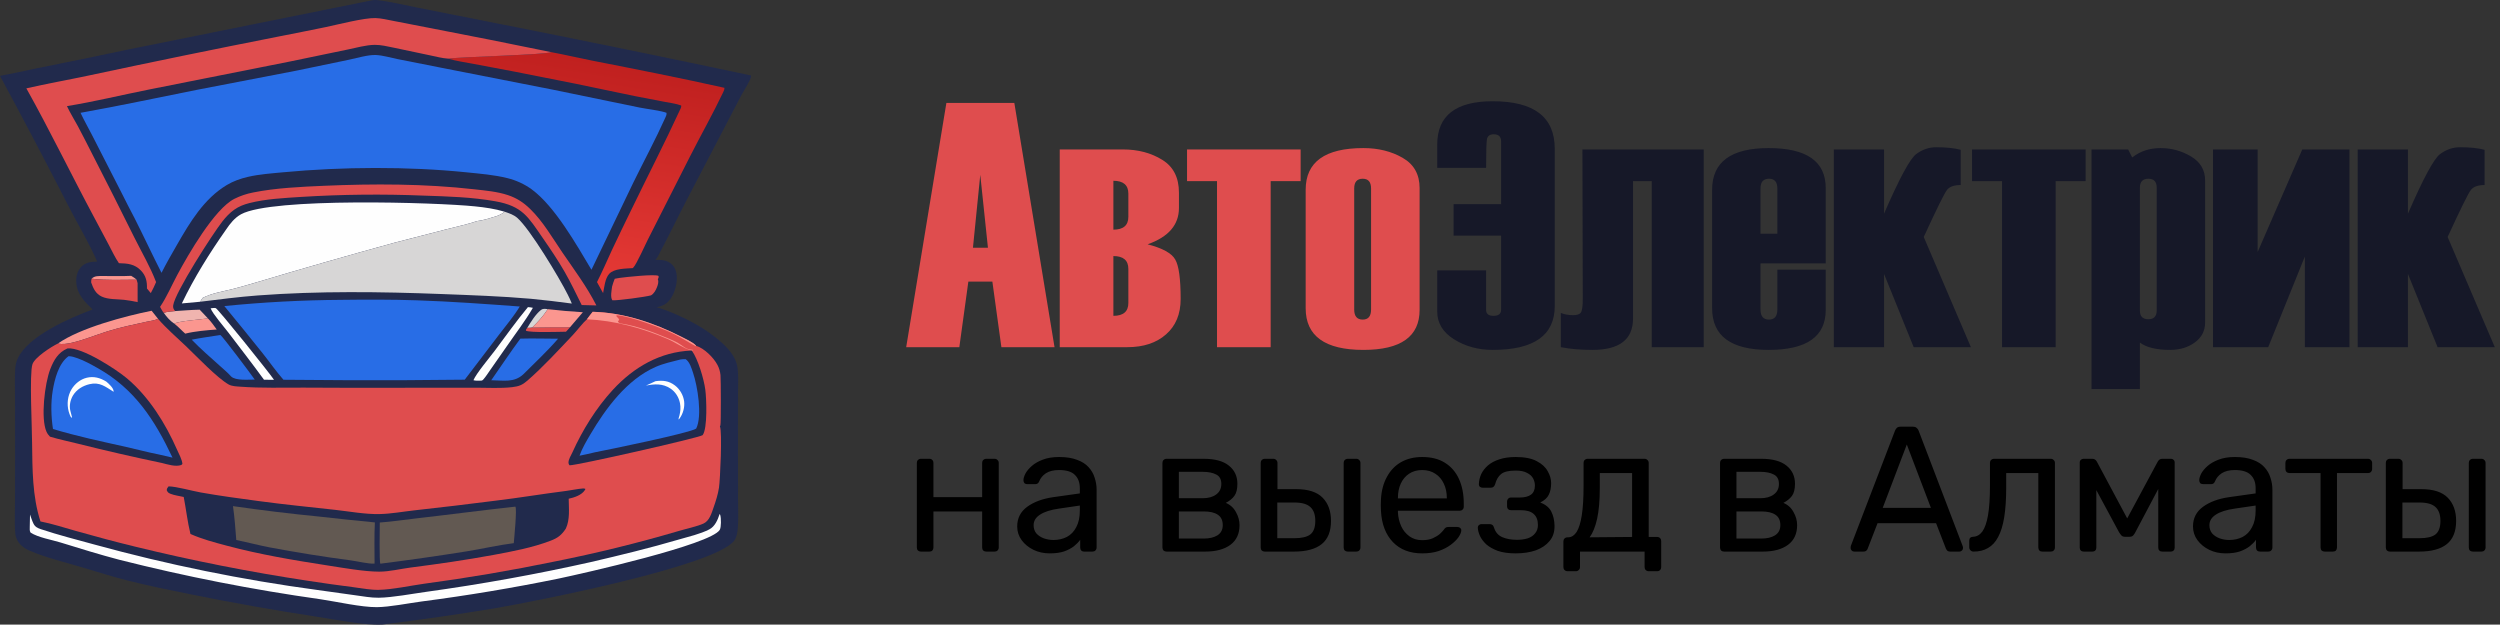
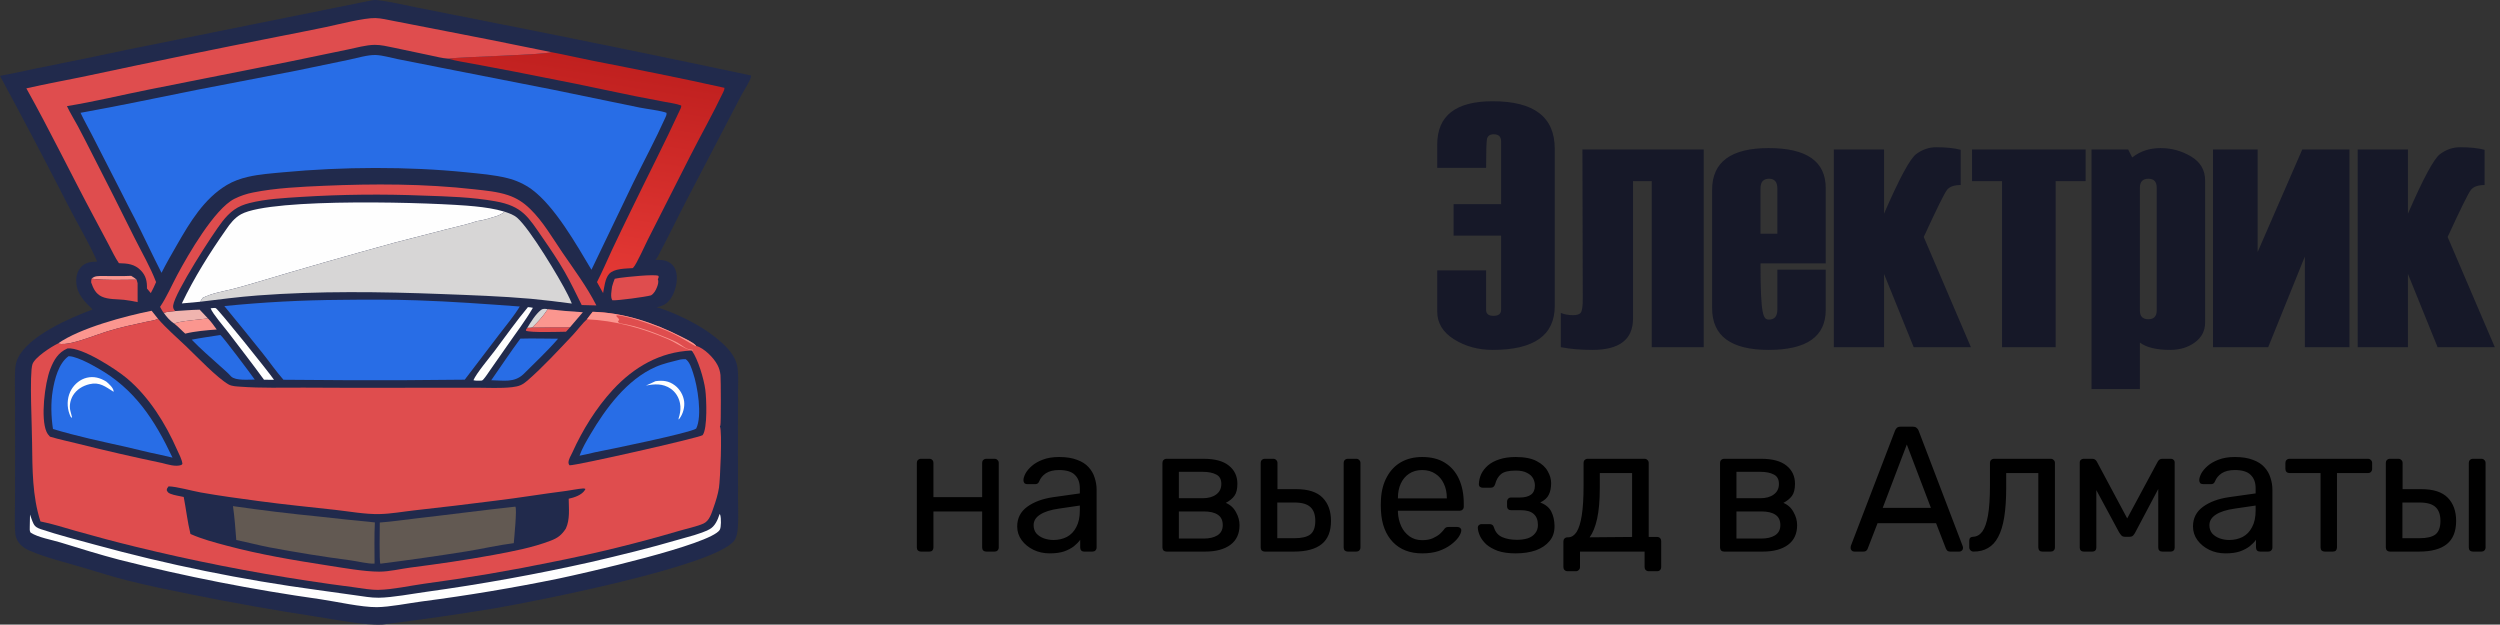
<svg xmlns="http://www.w3.org/2000/svg" width="1541" height="385" viewBox="0 0 1541 385" fill="none">
  <rect x="0" y="0" width="1541" height="385" fill="#333333" stroke="none" />
  <path d="M229.292 0.192C230.333 0.005 231.376 -0.059 232.428 0.061C240.822 1.017 249.426 3.158 257.732 4.783L305.485 14.254C358.039 24.643 410.518 35.398 462.921 46.519C462.931 46.691 462.966 46.974 462.936 47.16C462.561 49.857 458.386 55.955 456.916 58.799L423.426 122.988C417.401 134.588 411.751 146.387 405.591 157.919C405.111 158.817 404.696 159.467 403.931 160.153C407.196 160.153 410.181 160.139 412.981 162.035C415.126 163.485 416.426 165.681 416.916 168.2C417.891 173.199 416.321 179.742 413.486 183.93C411.211 187.292 408.651 188.604 404.731 189.374C414.416 192.059 429.041 199.158 437.221 205.111C444.171 210.169 453.226 217.353 454.551 226.331C455.316 231.504 454.916 237.096 454.916 242.336L454.891 270.275L454.916 306.876C454.921 313.081 455.286 319.564 454.771 325.744C454.561 328.231 454.046 331.431 452.436 333.431C439.621 349.325 328.763 370.854 304.79 374.987C281.841 378.777 258.824 382.095 235.738 384.942C224.551 385.54 206.505 381.891 194.778 380.073C169.239 376.16 143.806 371.647 118.479 366.532C104.858 363.783 91.138 361.017 77.67 357.586C68.744 355.312 59.881 352.444 51.042 349.843C41.235 346.957 27.672 343.515 18.453 339.534C14.775 337.945 11.595 335.602 10.098 331.748C9.463 330.113 9.325 328.443 9.251 326.704C8.998 320.69 9.24 314.569 9.261 308.546L9.298 275.438L9.259 244.58C9.255 238.964 9.017 233.226 9.361 227.625C9.498 225.376 9.928 223.203 10.855 221.139C17.198 207.012 43.367 195.859 57.097 190.742C52.039 185.837 47.371 181.362 47.009 173.838C46.85 170.535 47.665 167.017 49.996 164.564C52.719 161.697 56.139 161.328 59.886 161.215C55.185 150.238 47.888 138.128 42.361 127.342C28.547 100.319 14.426 73.457 0 46.756C7.644 45.4 15.196 43.616 22.8 42.065C41.279 38.406 59.73 34.614 78.154 30.69L229.292 0.192Z" fill="#212A4C" />
  <path d="M325.008 202.083C327.07 198.606 330.213 193.615 333.375 191.137C334.772 190.043 335.976 190.371 337.638 190.566C334.865 194.834 331.656 198.366 328.019 201.891C326.998 202.094 326.046 202.102 325.008 202.083Z" fill="#D7D6D6" />
  <path d="M56.445 171.801C58.321 169.91 60.906 170.145 63.41 170.132C69.215 170.101 75.059 170.342 80.855 170.023C82.022 170.749 83.229 171.433 84.21 172.406C75.624 172.435 64.752 172.889 56.445 171.801Z" fill="#FB968F" />
  <path d="M328.019 201.893C335.815 201.686 343.577 201.761 351.369 201.703C350.615 202.675 349.71 203.562 348.875 204.466C344.402 204.529 327.119 205.138 324.188 203.864C324.189 202.935 324.45 202.799 325.008 202.085C326.046 202.104 326.998 202.096 328.019 201.893Z" fill="#DF4D4E" />
  <path d="M107.936 191.747C112.972 191.437 118.041 190.985 123.084 190.879L128.162 196.251C123.684 196.974 110.565 197.821 107.372 199.467C104.735 197.679 102.765 195.411 100.93 192.835C103.166 192.054 105.597 192.034 107.936 191.747Z" fill="#F0B4AF" />
  <path d="M128.157 196.25C130.209 198.316 131.863 200.767 133.586 203.106C127.334 203.563 120.258 204.136 114.182 205.656C111.922 203.698 109.74 201.211 107.367 199.465C110.561 197.819 123.68 196.973 128.157 196.25Z" fill="#FB968F" />
  <path d="M129.836 190.057C130.659 189.975 132.27 189.65 133.02 189.947C134.497 190.531 166.172 229.939 168.905 234.113L162.73 234.07C155.537 224.189 148.024 214.518 140.619 204.792C138.073 201.448 131.125 193.479 129.836 190.057Z" fill="#FEFEFE" />
  <path d="M337.642 190.566C344.834 191.411 352.044 192.043 359.273 192.462C356.665 195.564 354.032 198.644 351.373 201.702C343.581 201.76 335.819 201.684 328.023 201.891C331.66 198.367 334.869 194.834 337.642 190.566Z" fill="#FB968F" />
  <path d="M325.414 189.32C326.472 189.388 327.444 189.475 328.473 189.736C323.738 197.917 317.904 205.407 312.56 213.193C309.238 218.036 305.875 222.85 302.47 227.635C300.986 229.713 299.524 232.142 297.811 234.023C297.136 234.765 296.652 234.593 295.705 234.646C294.436 234.633 293.041 234.754 291.828 234.351C293.522 230.266 301.91 220.223 304.958 216.186C311.719 207.233 318.232 197.935 325.414 189.32Z" fill="#FEFEFE" />
  <path d="M93.463 191.547L97.405 196.503C95.286 197.563 92.452 197.853 90.116 198.362C82.15 200.099 74.097 201.774 66.308 204.202C58.889 206.514 51.556 209.639 43.972 211.337C41.512 211.888 38.252 212.434 35.773 211.707C49.303 202.179 77.118 194.829 93.463 191.547Z" fill="#FB968F" />
  <path d="M56.197 174.124C56.154 173.283 56.258 172.619 56.449 171.801C64.755 172.888 75.627 172.434 84.214 172.405L84.82 174.538L84.832 186.223C82.075 185.653 79.279 185.117 76.478 184.81C72.145 184.336 66.704 184.678 62.73 182.822C58.962 181.062 57.538 177.834 56.197 174.124Z" fill="#DF4D4E" />
  <path d="M378.921 171.83C379.931 171.6 380.951 171.441 381.976 171.294C385.386 170.804 404.156 168.766 405.926 170.096C406.041 171.139 405.936 171.26 405.481 172.155C406.166 173.685 405.516 175.597 404.931 177.099C404.191 178.991 403.071 181.019 401.281 182.058C397.736 183.033 380.961 185.295 377.471 185.107C376.076 183.188 377.021 178.925 377.281 176.657C377.696 174.996 378.306 173.427 378.921 171.83Z" fill="#DF4D4E" />
  <path d="M135.722 206.512L135.91 206.522C137.578 207.8 154.99 230.98 157.025 233.976C153.078 233.943 145.289 234.757 142.446 232.046C140.325 229.615 137.702 227.5 135.313 225.326C129.577 220.105 123.51 214.986 118.172 209.366C123.985 208.242 129.873 207.429 135.722 206.512Z" fill="#286DE6" />
  <path d="M320.75 208.731C328.477 208.506 336.27 208.748 344.004 208.784C337.395 216.433 329.834 223.447 322.691 230.608C316.915 236.076 310.225 234.461 302.812 234.378C308.769 225.802 314.543 217.134 320.75 208.731Z" fill="#286DE6" />
  <path d="M98.664 189.155C102.763 183.096 105.842 175.846 109.308 169.384C115.924 157.051 132.147 128.812 144.456 122.563C145.367 122.107 146.292 121.683 147.232 121.291C148.172 120.899 149.124 120.54 150.089 120.213C151.054 119.886 152.028 119.592 153.013 119.331C153.998 119.071 154.99 118.844 155.99 118.652C169.686 115.873 185.543 115.133 199.553 114.528C230.32 113.199 261.75 113.213 292.38 116.688C299.28 117.471 306.441 118.061 313.06 120.263C318.549 122.088 322.63 124.77 326.753 128.761C334.683 136.434 340.386 146.451 346.572 155.513C353.866 166.199 361.755 176.689 367.607 188.262L358.564 188.03C355.194 181.209 351.882 174.262 348.099 167.659C343.985 160.48 339.229 153.443 334.516 146.637C325.491 133.604 322.079 127.07 305.319 124.064C290.877 121.474 275.723 121.064 261.085 120.574C248.504 120.058 235.917 119.867 223.326 120.001C210.735 120.135 198.155 120.595 185.588 121.38C175.175 122.054 163.753 122.594 153.627 125.203C150.256 126.072 147.234 127.24 144.383 129.261C141.628 131.214 139.306 133.664 137.221 136.307C131.043 144.137 107.845 180.29 106.747 188.218C106.532 189.764 106.983 190.571 107.933 191.748C105.593 192.034 103.162 192.054 100.926 192.835C100.04 191.816 99.353 190.333 98.664 189.155Z" fill="#DF4D4E" />
  <path d="M443.567 316.859C443.902 317.233 443.827 317.071 443.982 317.579C444.522 319.357 444.607 325.058 443.632 326.627C437.962 335.767 359.371 353.48 344.248 356.651C316.26 362.376 288.101 367.08 259.773 370.764C251.641 371.862 240.089 374.182 232.312 374.25C222.715 374.334 207.629 370.873 197.47 369.364C176.607 366.425 155.839 362.926 135.165 358.868C114.491 354.81 93.941 350.198 73.515 345.033C61.361 341.839 49.324 338.087 37.316 334.393C31.909 332.73 23.461 331.304 18.863 328.297C18.152 327.295 18.343 325.98 18.346 324.796L18.501 317.157C19.163 319.005 19.76 320.991 20.628 322.752C21.628 324.779 23.21 325.526 25.257 326.208C36.057 329.81 47.323 332.664 58.31 335.683C69.571 338.777 80.881 341.682 92.24 344.396C103.598 347.111 114.999 349.634 126.443 351.966C137.886 354.298 149.365 356.438 160.88 358.385C172.395 360.332 183.94 362.085 195.513 363.645L219.002 366.926C223.734 367.563 228.65 368.506 233.423 368.444C241.951 368.333 254.071 365.987 262.759 364.802C296.841 360.087 330.67 353.968 364.245 346.446C382.457 342.191 400.497 337.829 418.447 332.552C424.592 330.744 431.437 329.25 437.167 326.341C440.677 324.56 442.432 320.412 443.567 316.859Z" fill="#FEFEFE" />
  <path d="M339.755 32.141C348.233 33.712 356.617 35.725 365.077 37.384C392.242 42.71 419.522 48.086 446.537 54.128C446.552 55.22 446.212 55.915 445.762 56.869C439.362 70.312 432.012 83.245 425.287 96.509L399.287 147.779C397.737 150.831 392.362 162.866 390.407 164.885C390.162 165.137 390.222 165.082 389.997 165.264C385.707 165.603 378.547 165.41 375.457 168.859C372.934 171.674 372.497 177.03 371.745 180.66C370.491 178.401 369.215 176.15 367.986 173.878C371.296 167.398 374.162 160.659 377.232 154.06C381.082 145.783 385.137 137.59 389.112 129.374C399.212 108.528 409.852 87.91 419.537 66.866C419.822 66.245 419.977 65.712 419.872 65.026C416.712 63.845 412.987 63.4 409.662 62.768C403.546 61.639 397.439 60.462 391.342 59.238C366.78 53.993 342.169 48.988 317.51 44.222L291.255 39.256C286.291 38.317 281.008 37.594 276.18 36.141C285.32 34.984 336.057 33.806 339.755 32.141Z" fill="url(#paint0_linear_2277_130)" />
  <path d="M139.279 141.602C141.773 137.89 144.621 134.244 148.611 132.058C167.604 121.652 268.791 124.742 292.72 127.198C298.905 127.833 305.093 128.695 311.055 130.502C309.902 131.611 307.292 132.898 305.736 133.337C301.966 134.491 297.99 135.803 294.066 136.277C288.023 138.31 281.652 139.679 275.471 141.252L242.946 149.652C214.527 157.47 186.199 165.605 157.961 174.057C153.322 175.465 148.657 176.786 143.968 178.019C137.655 179.634 130.657 180.639 124.871 183.651L123.374 185.996L112.086 187.03C119.726 171.044 129.125 156.094 139.279 141.602Z" fill="#FEFEFE" />
  <path d="M311.057 130.504C313.839 131.441 316.65 132.361 318.899 134.334C326.713 141.189 344.941 171.536 349.907 181.509C350.817 183.337 351.76 185.199 352.471 187.114C344.077 185.966 335.664 184.983 327.231 184.165C308.968 182.572 290.481 181.946 272.162 181.24C234.531 179.79 196.461 179.296 158.883 182.113C147.004 183.004 135.197 184.556 123.375 185.998L124.872 183.653C130.659 180.641 137.656 179.636 143.969 178.021C148.658 176.788 153.323 175.467 157.963 174.059C186.2 165.608 214.528 157.473 242.947 149.654L275.473 141.254C281.654 139.681 288.025 138.312 294.068 136.279C297.992 135.805 301.968 134.493 305.737 133.339C307.294 132.9 309.904 131.613 311.057 130.504Z" fill="#D7D6D6" />
  <path d="M16.25 54.466C28.721 51.589 41.382 49.369 53.906 46.714C93.149 38.314 132.459 30.241 171.836 22.493C181.501 20.544 191.194 18.73 200.841 16.691C208.532 15.066 224.464 10.954 231.372 11.135C235.056 11.231 238.943 12.223 242.566 12.904L263.526 16.978C288.968 21.869 314.378 26.923 339.756 32.139C336.058 33.804 285.321 34.983 276.181 36.14C272.469 35.899 268.549 34.83 264.893 34.076L242.69 29.387C238.878 28.61 234.799 27.601 230.892 27.651C225.525 27.72 219.552 29.481 214.258 30.543L178.621 37.934L91.957 55.158C75.105 58.532 58.223 62.64 41.273 65.413C43.236 69.635 45.786 73.695 48.009 77.796C50.845 83.028 53.463 88.39 56.205 93.674C65.202 111.215 74.082 128.815 82.845 146.475C87.353 155.494 92.632 164.458 96.208 173.878C95.251 176.226 94.141 178.43 92.953 180.664C92.191 179.704 91.379 178.781 90.587 177.847C90.683 173.5 90.022 170.064 86.93 166.814C83.043 162.728 78.598 162.36 73.3 162.229C70.906 158.714 69.098 154.835 67.124 151.077L58.383 134.649C44.126 108.052 30.965 80.805 16.25 54.466Z" fill="#DF4D4E" />
  <path d="M210.122 184.83C225.716 184.636 241.416 184.591 257.006 185.115C278.19 185.827 299.259 187.375 320.39 188.931C316.796 194.873 312.098 200.395 307.884 205.928L286.462 234.031L249.399 234.347C224.505 234.432 199.612 234.343 174.718 234.081C170.154 228.904 166.218 223.195 161.931 217.791C154.118 208.022 146.232 198.311 138.273 188.66C162.163 186.265 186.113 184.988 210.122 184.83Z" fill="#286DE6" />
  <path d="M49.641 69.539C73.685 65.252 97.517 60.113 121.464 55.357L182.957 43.497L215.163 36.801C220.019 35.796 226.795 33.723 231.603 33.906C235.879 34.068 240.736 35.562 244.948 36.404L271.769 41.712L340.954 55.307L394.211 66.287C398.056 67.077 407.881 68.278 410.836 69.548C410.986 70.707 410.556 71.519 410.091 72.554C404.036 86.033 396.946 99.157 390.436 112.434L364.572 166.281C355.33 150.806 342.051 127.247 327.73 116.704C326.611 115.897 325.456 115.145 324.265 114.448C323.073 113.752 321.851 113.115 320.599 112.536C319.346 111.958 318.068 111.441 316.766 110.986C315.463 110.531 314.142 110.139 312.802 109.811C304.647 107.761 296.005 107.09 287.655 106.233C251.556 102.529 210.836 102.777 174.644 106.188C167.439 106.867 160.021 107.38 152.954 108.987C148.383 110.027 143.726 111.68 139.709 114.102C125.647 122.585 117.08 137.02 109.101 150.887C105.828 156.576 102.511 162.313 99.553 168.172C93.885 157.08 88.662 145.769 83.031 134.651C80.267 129.395 77.558 124.111 74.904 118.799L56.637 83.078C54.342 78.567 51.766 74.125 49.641 69.539Z" fill="#286DE6" />
  <path d="M365.342 192.199C384.328 192.687 403.053 198.959 419.878 207.52C422.248 208.728 427.173 210.998 428.853 212.873C428.918 212.946 428.973 213.03 429.028 213.108C434.098 214.686 439.838 220.372 442.243 224.94C443.283 226.909 443.883 228.985 444.108 231.197C444.363 233.647 444.458 260.95 444.043 262.22C443.983 262.404 443.838 262.648 443.753 262.804C445.278 265.995 443.883 296 443.198 300.499C442.553 304.773 441.218 308.926 439.783 312.993C438.558 316.476 437.308 320.978 433.718 322.671C429.958 324.446 422.583 326.029 418.218 327.341C393.042 334.746 367.583 341.007 341.842 346.124C315.148 351.65 288.291 356.219 261.271 359.831C252.618 361.052 242.081 363.392 233.522 363.581C228.276 363.697 222.788 362.595 217.582 361.906C208.422 360.74 199.279 359.454 190.152 358.048C172.136 355.329 154.191 352.203 136.317 348.671C118.443 345.138 100.658 341.203 82.962 336.864C70.782 333.888 58.665 330.675 46.611 327.224C39.473 325.239 32.202 322.818 24.938 321.414C19.878 305.794 20.006 289.141 19.774 272.9C19.813 264.501 18.018 230.235 20.015 224.473C21.496 220.2 31.664 213.682 35.773 211.709C38.252 212.436 41.512 211.89 43.972 211.339C51.556 209.641 58.889 206.515 66.308 204.203C74.097 201.776 82.15 200.1 90.116 198.363C92.452 197.854 95.286 197.565 97.405 196.505C102.624 202.566 108.968 207.961 114.752 213.492C121.188 219.646 133.792 232.916 140.909 236.977C142.913 238.121 145.856 238.187 148.127 238.355C161.024 239.309 174.239 238.895 187.175 238.933C208.775 239.077 230.376 239.105 251.976 239.017L293.533 238.982C300.79 238.972 308.554 239.489 315.736 238.641C319.782 238.164 321.952 237.346 325.036 234.661C334.584 226.348 344.356 215.764 353.075 206.52C355.559 203.886 359.402 198.835 361.774 196.813C362.951 195.278 364.086 193.668 365.342 192.199Z" fill="#DF4D4E" />
  <path d="M365.342 192.199C384.328 192.687 403.053 198.959 419.878 207.52C422.248 208.728 427.173 210.998 428.853 212.873C428.918 212.946 428.973 213.03 429.028 213.108L428.863 213.429C424.458 211.061 420.258 208.301 415.748 206.064C407.958 202.201 388.398 194.831 380.208 194.328L379.838 194.742C380.463 195.78 381.238 195.898 381.648 197.12C381.391 197.501 381.128 197.877 380.858 198.247C381.398 198.938 381.878 199.243 382.763 199.385C392.728 200.979 402.528 204.657 411.833 208.548C413.798 209.37 415.798 210.216 417.663 211.245C420.313 212.702 422.728 215.274 425.848 215.523C426.223 215.553 426.593 215.583 426.973 215.602L426.888 215.974L426.478 216.162L426.198 216.069C421.108 214.648 416.523 211.118 411.583 208.99C395.798 202.192 378.978 197.578 361.773 196.813C362.95 195.278 364.086 193.668 365.342 192.199Z" fill="#FB968F" />
  <path d="M433.09 268.239C430.585 269.947 354.848 287.082 351.074 286.815C350.732 286.359 350.464 285.993 350.423 285.406C350.275 283.255 351.952 280.784 352.826 278.852C359.055 265.082 367.456 251.471 377.72 240.327C390.62 226.323 406.87 216.878 426.2 216.07L426.48 216.164C430.235 221.353 433.85 233.497 434.74 240.115C435.465 245.458 436.225 264.117 433.09 268.239Z" fill="#212A4C" />
  <path d="M419.368 221.603C420.483 221.444 421.518 221.315 422.653 221.388C425.188 223.151 426.258 227.04 427.213 229.853C429.958 237.973 433.018 256.334 429.133 264.163C425.853 266.767 374.753 277.249 366.822 278.769C363.637 279.555 360.436 280.265 357.219 280.899C358.866 276.279 361.338 272.127 363.818 267.918C373.363 251.714 386.328 234.028 404.073 226.195C408.968 224.034 414.203 222.936 419.368 221.603Z" fill="#286DE6" />
  <path d="M404.038 234.966C408.568 234.345 412.308 234.728 416.053 237.598C419.073 239.913 421.213 243.596 421.698 247.375C422.158 250.97 421.008 255.139 418.833 258.038C418.598 258.346 418.558 258.37 418.318 258.602C418.093 258.225 418.673 256.652 418.808 256.11C419.438 253.607 419.658 251.038 419.138 248.492C418.398 244.847 416.348 241.52 413.218 239.459C408.433 236.305 403.478 236.642 398.133 237.681C400.123 236.835 402.073 235.873 404.038 234.966Z" fill="#FEFEFE" />
  <path d="M41.566 214.784C41.637 214.776 41.708 214.768 41.779 214.761C50.498 213.955 71.399 227.469 78.276 233.245C91.884 244.675 102.087 261.141 109.171 277.271C110.298 279.838 112.201 283.187 112.44 285.966L111.777 286.616C108.293 287.896 103.334 286.264 99.848 285.399C82.484 281.762 65.197 277.79 47.986 273.485C42.276 272.037 36.452 270.868 30.814 269.165C29.972 268.323 29.194 267.298 28.697 266.21C24.949 258.005 27.585 236.236 31.002 227.491C33.197 221.873 35.888 217.24 41.566 214.784Z" fill="#212A4C" />
  <path d="M42.249 219.572C44.074 219.532 45.958 220.173 47.659 220.772C52.067 222.324 56.246 224.668 60.305 226.956C83.088 239.798 95.375 258.897 106.332 282.069L97.721 280.096C90.875 278.773 84.079 276.885 77.262 275.373C62.364 272.071 47.266 268.862 32.655 264.432C31.508 256.954 31.239 248.417 32.479 240.926C33.67 233.729 36.082 223.987 42.249 219.572Z" fill="#286DE6" />
  <path d="M43.416 256.66C43.013 255.643 42.601 254.616 42.32 253.557C41.131 249.063 41.667 244.012 44.069 240.004C46.132 236.56 49.521 233.8 53.456 232.845C57.854 231.777 61.751 232.918 65.518 235.214C66.974 236.458 69.974 239.099 70.034 241.172C70.037 241.279 70.01 241.384 69.998 241.49C64.984 238.37 61.425 235.289 55.103 236.819C50.978 237.817 47.199 240.089 44.975 243.789C43.349 246.491 42.581 250.135 43.364 253.218C43.707 254.568 44.085 255.906 44.417 257.261L44.231 257.545L43.416 256.66Z" fill="#FEFEFE" />
  <path d="M103.919 299.793C108.951 299.903 118.224 302.57 123.689 303.545C135.595 305.669 147.633 307.264 159.617 308.882C175.231 310.99 190.863 312.524 206.517 314.263C215.508 315.262 224.99 317.06 234.043 316.868C241.079 316.719 248.408 315.359 255.42 314.578C272.092 312.743 288.746 310.758 305.383 308.623C319.918 306.89 334.36 304.446 348.882 302.616C352.379 302.175 355.942 301.333 359.445 301.082C359.994 301.043 360.356 301.16 360.851 301.374C360.752 301.632 360.721 301.751 360.586 301.975C358.65 305.188 353.932 306.691 350.542 307.421C350.615 313.491 351.411 320.167 348.796 325.795C346.129 329.845 343.859 331.593 339.38 333.3C328.061 337.616 315.931 339.886 304.061 342.077C287.115 345.204 270.168 347.635 253.08 349.838C246.723 350.657 240.073 352.375 233.682 352.367C224.46 352.356 211.453 350.022 202.036 348.565C181.055 345.319 160.293 341.839 139.756 336.357C132.24 334.351 124.506 332.317 117.394 329.139C115.559 321.69 114.712 313.883 113.244 306.335C110.572 305.687 107.656 305.389 105.098 304.381C103.798 303.87 103.315 303.393 102.781 302.18C102.852 301.072 103.221 300.631 103.919 299.793Z" fill="#212A4C" />
  <path d="M317.628 312.301C317.647 312.31 317.67 312.312 317.684 312.327C318.75 313.509 316.944 331.787 316.693 334.798C307.002 336.023 297.299 338.28 287.644 339.855C269.959 342.676 252.234 345.211 234.468 347.461C233.699 346.656 234.092 325.129 234.095 322.08C241.571 321.559 248.992 320.402 256.435 319.557C276.842 317.242 297.216 314.505 317.628 312.301Z" fill="#625952" />
  <path d="M143.609 311.977C161.205 314.519 178.849 316.659 196.542 318.397C208.04 319.706 219.548 320.913 231.066 322.019C230.648 330.449 230.869 338.976 230.886 347.415C226.825 347.631 220.582 345.993 216.335 345.433C199.377 343.201 182.495 340.492 165.69 337.306C158.972 335.978 152.347 334.232 145.64 332.85C145.118 325.898 144.591 318.88 143.609 311.977Z" fill="#625952" />
-   <path d="M650.013 214H617.259L611.695 173.583H596.893L591.329 214H558.575L583.35 63.458H625.237L650.013 214ZM608.965 152.691L604.241 107.76L599.727 152.691H608.965ZM653.217 214V92.118H692.164C701.473 92.118 709.556 94.252 716.415 98.522C723.274 102.721 726.703 109.474 726.703 118.783V128.231C726.703 138.589 720.264 146.043 707.387 150.592C716.555 152.971 722.224 156.086 724.393 159.935C726.633 163.714 727.753 171.833 727.753 184.291C727.753 193.599 724.743 200.877 718.725 206.126C712.776 211.375 704.832 214 694.894 214H653.217ZM695.524 133.585V119.413C695.524 114.094 692.444 111.434 686.286 111.434V141.563C692.444 141.563 695.524 138.904 695.524 133.585ZM695.524 186.705V165.814C695.524 160.495 692.444 157.835 686.286 157.835V194.684C692.444 194.684 695.524 192.024 695.524 186.705ZM801.714 111.644H783.237V214H750.168V111.644H731.692V92.118H801.714V111.644ZM804.813 189.959V116.998C804.813 99.851 816.675 91.278 840.401 91.278C849.569 91.278 857.618 93.272 864.547 97.262C871.545 101.251 875.045 107.48 875.045 115.948V191.009C875.045 207.456 863.497 215.68 840.401 215.68C816.675 215.68 804.813 207.106 804.813 189.959ZM845.125 190.799V116.158C845.125 112.169 843.411 110.174 839.981 110.174C836.482 110.174 834.732 112.169 834.732 116.158V190.799C834.732 194.929 836.482 196.993 839.981 196.993C843.411 196.993 845.125 194.929 845.125 190.799Z" fill="#DF4D4E" />
-   <path d="M885.912 103.456V89.073C885.912 71.296 897.32 62.408 920.136 62.408C945.611 62.408 958.349 72.171 958.349 91.698V188.595C958.349 206.651 945.611 215.68 920.136 215.68C911.178 215.68 903.234 213.51 896.305 209.171C889.377 204.832 885.912 199.128 885.912 192.059V166.654H916.042V191.009C916.042 193.459 917.546 194.684 920.556 194.684C923.705 194.684 925.28 193.459 925.28 191.009V145.238H895.99V125.816H925.28V87.184C925.28 84.244 923.775 82.774 920.766 82.774C918.386 82.774 916.986 83.754 916.566 85.714C916.217 87.603 916.042 93.517 916.042 103.456H885.912ZM1050.16 214H1018.14V111.644H1006.59V196.363C1006.59 209.241 998.261 215.68 981.604 215.68C974.325 215.68 967.817 215.12 962.078 214V192.899C964.317 193.809 966.872 194.264 969.741 194.264C972.191 194.264 973.765 193.704 974.465 192.584C975.235 191.464 975.62 188.7 975.62 184.291L975.41 92.118H1050.16V214ZM1125.38 162.35H1085.17V190.799C1085.17 194.929 1086.92 196.993 1090.42 196.993C1093.85 196.993 1095.56 194.929 1095.56 190.799V166.234H1125.38V191.009C1125.38 207.456 1113.65 215.68 1090.21 215.68C1066.97 215.68 1055.35 207.106 1055.35 189.959V116.998C1055.35 99.851 1066.97 91.278 1090.21 91.278C1113.65 91.278 1125.38 99.501 1125.38 115.948V162.35ZM1095.56 144.083V116.158C1095.56 112.169 1093.85 110.174 1090.42 110.174C1086.92 110.174 1085.17 112.169 1085.17 116.158V144.083H1095.56ZM1214.87 214H1179.6L1161.33 168.858V214H1130.37V92.118H1161.33V131.695C1170.78 109.929 1177.4 97.682 1181.18 94.952C1184.96 92.153 1189.08 90.753 1193.56 90.753C1199.51 90.753 1204.52 91.278 1208.58 92.328V114.059C1204.59 114.059 1201.79 115.038 1200.18 116.998C1198.64 118.888 1193.84 128.581 1185.8 146.078L1214.87 214ZM1285.58 111.644H1267.1V214H1234.04V111.644H1215.56V92.118H1285.58V111.644ZM1319.02 211.166V239.825H1289.21V92.118H1311.78L1314.3 97.052C1319.19 93.203 1325 91.278 1331.72 91.278C1338.51 91.278 1344.77 92.993 1350.51 96.422C1356.32 99.851 1359.23 104.785 1359.23 111.224V198.778C1359.23 203.887 1357.13 207.981 1352.93 211.061C1348.73 214.14 1343.62 215.68 1337.6 215.68C1329.27 215.68 1323.08 214.175 1319.02 211.166ZM1329.41 191.219V115.738C1329.41 112.029 1327.7 110.174 1324.27 110.174C1320.77 110.174 1319.02 112.029 1319.02 115.738V191.429C1319.02 194.999 1320.77 196.783 1324.27 196.783C1327.7 196.783 1329.41 194.929 1329.41 191.219ZM1364.11 214V92.118H1391.62V155.316L1419.12 92.118H1448.2V214H1420.7V158.15L1398.12 214H1364.11ZM1537.8 214H1502.53L1484.26 168.858V214H1453.29V92.118H1484.26V131.695C1493.71 109.929 1500.33 97.682 1504.1 94.952C1507.88 92.153 1512.01 90.753 1516.49 90.753C1522.44 90.753 1527.45 91.278 1531.5 92.328V114.059C1527.52 114.059 1524.72 115.038 1523.11 116.998C1521.57 118.888 1516.77 128.581 1508.72 146.078L1537.8 214Z" fill="#161828" />
+   <path d="M885.912 103.456V89.073C885.912 71.296 897.32 62.408 920.136 62.408C945.611 62.408 958.349 72.171 958.349 91.698V188.595C958.349 206.651 945.611 215.68 920.136 215.68C911.178 215.68 903.234 213.51 896.305 209.171C889.377 204.832 885.912 199.128 885.912 192.059V166.654H916.042V191.009C916.042 193.459 917.546 194.684 920.556 194.684C923.705 194.684 925.28 193.459 925.28 191.009V145.238H895.99V125.816H925.28V87.184C925.28 84.244 923.775 82.774 920.766 82.774C918.386 82.774 916.986 83.754 916.566 85.714C916.217 87.603 916.042 93.517 916.042 103.456H885.912ZM1050.16 214H1018.14V111.644H1006.59V196.363C1006.59 209.241 998.261 215.68 981.604 215.68C974.325 215.68 967.817 215.12 962.078 214V192.899C964.317 193.809 966.872 194.264 969.741 194.264C972.191 194.264 973.765 193.704 974.465 192.584C975.235 191.464 975.62 188.7 975.62 184.291L975.41 92.118H1050.16V214ZM1125.38 162.35H1085.17C1085.17 194.929 1086.92 196.993 1090.42 196.993C1093.85 196.993 1095.56 194.929 1095.56 190.799V166.234H1125.38V191.009C1125.38 207.456 1113.65 215.68 1090.21 215.68C1066.97 215.68 1055.35 207.106 1055.35 189.959V116.998C1055.35 99.851 1066.97 91.278 1090.21 91.278C1113.65 91.278 1125.38 99.501 1125.38 115.948V162.35ZM1095.56 144.083V116.158C1095.56 112.169 1093.85 110.174 1090.42 110.174C1086.92 110.174 1085.17 112.169 1085.17 116.158V144.083H1095.56ZM1214.87 214H1179.6L1161.33 168.858V214H1130.37V92.118H1161.33V131.695C1170.78 109.929 1177.4 97.682 1181.18 94.952C1184.96 92.153 1189.08 90.753 1193.56 90.753C1199.51 90.753 1204.52 91.278 1208.58 92.328V114.059C1204.59 114.059 1201.79 115.038 1200.18 116.998C1198.64 118.888 1193.84 128.581 1185.8 146.078L1214.87 214ZM1285.58 111.644H1267.1V214H1234.04V111.644H1215.56V92.118H1285.58V111.644ZM1319.02 211.166V239.825H1289.21V92.118H1311.78L1314.3 97.052C1319.19 93.203 1325 91.278 1331.72 91.278C1338.51 91.278 1344.77 92.993 1350.51 96.422C1356.32 99.851 1359.23 104.785 1359.23 111.224V198.778C1359.23 203.887 1357.13 207.981 1352.93 211.061C1348.73 214.14 1343.62 215.68 1337.6 215.68C1329.27 215.68 1323.08 214.175 1319.02 211.166ZM1329.41 191.219V115.738C1329.41 112.029 1327.7 110.174 1324.27 110.174C1320.77 110.174 1319.02 112.029 1319.02 115.738V191.429C1319.02 194.999 1320.77 196.783 1324.27 196.783C1327.7 196.783 1329.41 194.929 1329.41 191.219ZM1364.11 214V92.118H1391.62V155.316L1419.12 92.118H1448.2V214H1420.7V158.15L1398.12 214H1364.11ZM1537.8 214H1502.53L1484.26 168.858V214H1453.29V92.118H1484.26V131.695C1493.71 109.929 1500.33 97.682 1504.1 94.952C1507.88 92.153 1512.01 90.753 1516.49 90.753C1522.44 90.753 1527.45 91.278 1531.5 92.328V114.059C1527.52 114.059 1524.72 115.038 1523.11 116.998C1521.57 118.888 1516.77 128.581 1508.72 146.078L1537.8 214Z" fill="#161828" />
  <path d="M567.67 340C566.937 340 566.313 339.78 565.8 339.34C565.36 338.827 565.14 338.203 565.14 337.47V285.33C565.14 284.597 565.36 284.01 565.8 283.57C566.313 283.057 566.937 282.8 567.67 282.8H572.95C573.683 282.8 574.27 283.057 574.71 283.57C575.15 284.01 575.37 284.597 575.37 285.33V306.45H605.4V285.33C605.4 284.597 605.62 284.01 606.06 283.57C606.573 283.057 607.197 282.8 607.93 282.8H613.1C613.833 282.8 614.42 283.057 614.86 283.57C615.373 284.01 615.63 284.597 615.63 285.33V337.47C615.63 338.203 615.373 338.827 614.86 339.34C614.42 339.78 613.833 340 613.1 340H607.93C607.197 340 606.573 339.78 606.06 339.34C605.62 338.827 605.4 338.203 605.4 337.47V315.25H575.37V337.47C575.37 338.203 575.15 338.827 574.71 339.34C574.27 339.78 573.683 340 572.95 340H567.67ZM647.021 341.1C643.355 341.1 640.018 340.367 637.011 338.9C634.005 337.433 631.585 335.453 629.751 332.96C627.918 330.467 627.001 327.643 627.001 324.49C627.001 319.43 629.055 315.397 633.161 312.39C637.268 309.383 642.621 307.403 649.221 306.45L665.611 304.14V300.95C665.611 297.43 664.585 294.68 662.531 292.7C660.551 290.72 657.288 289.73 652.741 289.73C649.441 289.73 646.765 290.39 644.711 291.71C642.731 293.03 641.338 294.717 640.531 296.77C640.091 297.87 639.321 298.42 638.221 298.42H633.271C632.465 298.42 631.841 298.2 631.401 297.76C631.035 297.247 630.851 296.66 630.851 296C630.851 294.9 631.255 293.543 632.061 291.93C632.941 290.317 634.261 288.74 636.021 287.2C637.781 285.66 640.018 284.377 642.731 283.35C645.518 282.25 648.891 281.7 652.851 281.7C657.251 281.7 660.955 282.287 663.961 283.46C666.968 284.56 669.315 286.063 671.001 287.97C672.761 289.877 674.008 292.04 674.741 294.46C675.548 296.88 675.951 299.337 675.951 301.83V337.47C675.951 338.203 675.695 338.827 675.181 339.34C674.741 339.78 674.155 340 673.421 340H668.361C667.555 340 666.931 339.78 666.491 339.34C666.051 338.827 665.831 338.203 665.831 337.47V332.74C664.878 334.06 663.595 335.38 661.981 336.7C660.368 337.947 658.351 339.01 655.931 339.89C653.511 340.697 650.541 341.1 647.021 341.1ZM649.331 332.85C652.338 332.85 655.088 332.227 657.581 330.98C660.075 329.66 662.018 327.643 663.411 324.93C664.878 322.217 665.611 318.807 665.611 314.7V311.62L652.851 313.49C647.645 314.223 643.721 315.47 641.081 317.23C638.441 318.917 637.121 321.08 637.121 323.72C637.121 325.773 637.708 327.497 638.881 328.89C640.128 330.21 641.668 331.2 643.501 331.86C645.408 332.52 647.351 332.85 649.331 332.85ZM719.057 340C718.324 340 717.701 339.78 717.187 339.34C716.747 338.827 716.527 338.203 716.527 337.47V285.33C716.527 284.597 716.747 284.01 717.187 283.57C717.701 283.057 718.324 282.8 719.057 282.8H741.937C748.831 282.8 754.001 284.193 757.447 286.98C760.967 289.767 762.727 293.507 762.727 298.2C762.727 301.5 762.104 303.993 760.858 305.68C759.611 307.367 757.851 308.797 755.577 309.97C758.364 311.143 760.454 313.05 761.848 315.69C763.314 318.257 764.048 320.933 764.048 323.72C764.048 329 762.178 333.033 758.437 335.82C754.697 338.607 749.491 340 742.817 340H719.057ZM726.647 331.97H741.937C745.457 331.97 748.281 331.31 750.408 329.99C752.608 328.597 753.708 326.507 753.708 323.72C753.708 320.787 752.717 318.66 750.737 317.34C748.757 315.947 745.824 315.25 741.937 315.25H726.647V331.97ZM726.647 307.11H741.277C744.797 307.11 747.584 306.34 749.638 304.8C751.764 303.26 752.827 301.097 752.827 298.31C752.827 295.45 751.764 293.507 749.638 292.48C747.584 291.38 744.797 290.83 741.277 290.83H726.647V307.11ZM779.618 340C778.884 340 778.261 339.78 777.748 339.34C777.308 338.827 777.088 338.203 777.088 337.47V285.33C777.088 284.597 777.308 284.01 777.748 283.57C778.261 283.057 778.884 282.8 779.618 282.8H784.898C785.631 282.8 786.218 283.057 786.658 283.57C787.171 284.01 787.428 284.597 787.428 285.33V301.5H798.868C806.348 301.5 811.811 303.26 815.258 306.78C818.704 310.3 820.428 315.067 820.428 321.08C820.428 327.533 818.521 332.3 814.708 335.38C810.894 338.46 805.174 340 797.548 340H779.618ZM787.318 331.75H797.878C802.351 331.75 805.614 330.98 807.668 329.44C809.721 327.827 810.748 325.04 810.748 321.08C810.748 317.267 809.758 314.443 807.778 312.61C805.798 310.703 802.498 309.75 797.878 309.75H787.318V331.75ZM830.768 340C830.034 340 829.411 339.78 828.898 339.34C828.458 338.827 828.238 338.203 828.238 337.47V285.33C828.238 284.597 828.458 284.01 828.898 283.57C829.411 283.057 830.034 282.8 830.768 282.8H836.048C836.781 282.8 837.368 283.057 837.808 283.57C838.321 284.01 838.578 284.597 838.578 285.33V337.47C838.578 338.203 838.321 338.827 837.808 339.34C837.368 339.78 836.781 340 836.048 340H830.768ZM876.639 341.1C869.085 341.1 863.072 338.79 858.599 334.17C854.125 329.477 851.669 323.097 851.229 315.03C851.155 314.077 851.119 312.867 851.119 311.4C851.119 309.86 851.155 308.613 851.229 307.66C851.522 302.453 852.732 297.907 854.859 294.02C856.985 290.06 859.882 287.017 863.549 284.89C867.289 282.763 871.652 281.7 876.639 281.7C882.212 281.7 886.869 282.873 890.609 285.22C894.422 287.567 897.319 290.903 899.299 295.23C901.279 299.557 902.269 304.617 902.269 310.41V312.28C902.269 313.087 902.012 313.71 901.499 314.15C901.059 314.59 900.472 314.81 899.739 314.81H861.679C861.679 314.883 861.679 315.03 861.679 315.25C861.679 315.47 861.679 315.653 861.679 315.8C861.825 318.807 862.485 321.63 863.659 324.27C864.832 326.837 866.519 328.927 868.719 330.54C870.919 332.153 873.559 332.96 876.639 332.96C879.279 332.96 881.479 332.557 883.239 331.75C884.999 330.943 886.429 330.063 887.529 329.11C888.629 328.083 889.362 327.313 889.729 326.8C890.389 325.847 890.902 325.297 891.269 325.15C891.635 324.93 892.222 324.82 893.029 324.82H898.309C899.042 324.82 899.629 325.04 900.069 325.48C900.582 325.847 900.802 326.397 900.729 327.13C900.655 328.23 900.069 329.587 898.969 331.2C897.869 332.74 896.292 334.28 894.239 335.82C892.185 337.36 889.692 338.643 886.759 339.67C883.825 340.623 880.452 341.1 876.639 341.1ZM861.679 307.22H891.819V306.89C891.819 303.59 891.195 300.657 889.949 298.09C888.775 295.523 887.052 293.507 884.779 292.04C882.505 290.5 879.792 289.73 876.639 289.73C873.485 289.73 870.772 290.5 868.499 292.04C866.299 293.507 864.612 295.523 863.439 298.09C862.265 300.657 861.679 303.59 861.679 306.89V307.22ZM934.231 341.1C929.905 341.1 926.238 340.587 923.231 339.56C920.298 338.46 917.915 337.103 916.081 335.49C914.321 333.803 913.038 332.08 912.231 330.32C911.425 328.487 910.985 326.8 910.911 325.26C910.911 324.6 911.131 324.087 911.571 323.72C912.011 323.28 912.525 323.06 913.111 323.06H918.281C918.941 323.06 919.491 323.243 919.931 323.61C920.371 323.903 920.701 324.453 920.921 325.26C921.801 328.047 923.488 329.99 925.981 331.09C928.475 332.19 931.518 332.74 935.111 332.74C937.458 332.74 939.621 332.447 941.601 331.86C943.581 331.2 945.121 330.173 946.221 328.78C947.395 327.387 947.981 325.663 947.981 323.61C947.981 320.603 947.101 318.33 945.341 316.79C943.655 315.25 941.015 314.48 937.421 314.48H931.371C930.638 314.48 930.051 314.26 929.611 313.82C929.171 313.38 928.951 312.793 928.951 312.06V309.09C928.951 308.43 929.171 307.88 929.611 307.44C930.051 306.927 930.638 306.67 931.371 306.67H936.761C939.768 306.67 942.078 306.083 943.691 304.91C945.305 303.737 946.111 301.867 946.111 299.3C946.111 297.76 945.745 296.293 945.011 294.9C944.278 293.507 943.031 292.37 941.271 291.49C939.585 290.537 937.238 290.06 934.231 290.06C929.978 290.06 926.971 290.793 925.211 292.26C923.525 293.653 922.315 295.743 921.581 298.53C921.288 299.337 920.921 299.887 920.481 300.18C920.115 300.473 919.565 300.62 918.831 300.62H913.881C913.221 300.62 912.671 300.437 912.231 300.07C911.791 299.703 911.571 299.19 911.571 298.53C911.645 296.33 912.121 294.24 913.001 292.26C913.955 290.28 915.348 288.483 917.181 286.87C919.088 285.257 921.435 284.01 924.221 283.13C927.081 282.177 930.418 281.7 934.231 281.7C939.731 281.7 944.058 282.543 947.211 284.23C950.438 285.917 952.711 288.007 954.031 290.5C955.425 292.92 956.121 295.34 956.121 297.76C956.121 300.62 955.645 303.003 954.691 304.91C953.811 306.817 952.051 308.43 949.411 309.75C952.711 310.997 954.985 312.867 956.231 315.36C957.478 317.853 958.138 320.75 958.211 324.05C958.285 327.863 957.258 331.017 955.131 333.51C953.078 336.003 950.255 337.91 946.661 339.23C943.068 340.477 938.925 341.1 934.231 341.1ZM966.21 352.1C965.477 352.1 964.854 351.843 964.34 351.33C963.9 350.89 963.68 350.303 963.68 349.57V333.73C963.68 332.997 963.9 332.41 964.34 331.97C964.854 331.457 965.477 331.2 966.21 331.2H966.76C968.74 331.127 970.427 330.027 971.82 327.9C973.214 325.7 974.277 322.29 975.01 317.67C975.744 312.977 976.11 306.89 976.11 299.41V285.33C976.11 284.597 976.33 284.01 976.77 283.57C977.284 283.057 977.907 282.8 978.64 282.8H1013.73C1014.46 282.8 1015.05 283.057 1015.49 283.57C1016 284.01 1016.26 284.597 1016.26 285.33V330.98H1021.43C1022.24 330.98 1022.86 331.237 1023.3 331.75C1023.74 332.19 1023.96 332.777 1023.96 333.51V349.57C1023.96 350.303 1023.74 350.89 1023.3 351.33C1022.86 351.843 1022.24 352.1 1021.43 352.1H1016.26C1015.53 352.1 1014.9 351.843 1014.39 351.33C1013.95 350.89 1013.73 350.303 1013.73 349.57V340H973.91V349.57C973.91 350.303 973.654 350.89 973.14 351.33C972.7 351.843 972.114 352.1 971.38 352.1H966.21ZM979.85 331.2L1006.03 330.98V291.6H986.12V300.62C986.12 308.393 985.57 314.773 984.47 319.76C983.37 324.673 981.83 328.487 979.85 331.2ZM1062.76 340C1062.03 340 1061.4 339.78 1060.89 339.34C1060.45 338.827 1060.23 338.203 1060.23 337.47V285.33C1060.23 284.597 1060.45 284.01 1060.89 283.57C1061.4 283.057 1062.03 282.8 1062.76 282.8H1085.64C1092.53 282.8 1097.7 284.193 1101.15 286.98C1104.67 289.767 1106.43 293.507 1106.43 298.2C1106.43 301.5 1105.81 303.993 1104.56 305.68C1103.31 307.367 1101.55 308.797 1099.28 309.97C1102.07 311.143 1104.16 313.05 1105.55 315.69C1107.02 318.257 1107.75 320.933 1107.75 323.72C1107.75 329 1105.88 333.033 1102.14 335.82C1098.4 338.607 1093.19 340 1086.52 340H1062.76ZM1070.35 331.97H1085.64C1089.16 331.97 1091.98 331.31 1094.11 329.99C1096.31 328.597 1097.41 326.507 1097.41 323.72C1097.41 320.787 1096.42 318.66 1094.44 317.34C1092.46 315.947 1089.53 315.25 1085.64 315.25H1070.35V331.97ZM1070.35 307.11H1084.98C1088.5 307.11 1091.29 306.34 1093.34 304.8C1095.47 303.26 1096.53 301.097 1096.53 298.31C1096.53 295.45 1095.47 293.507 1093.34 292.48C1091.29 291.38 1088.5 290.83 1084.98 290.83H1070.35V307.11ZM1142.91 340C1142.33 340 1141.81 339.78 1141.37 339.34C1140.93 338.9 1140.71 338.387 1140.71 337.8C1140.71 337.433 1140.75 337.03 1140.82 336.59L1168.1 265.42C1168.4 264.687 1168.8 264.1 1169.31 263.66C1169.83 263.22 1170.6 263 1171.62 263H1179.1C1180.06 263 1180.79 263.22 1181.3 263.66C1181.89 264.1 1182.33 264.687 1182.62 265.42L1209.79 336.59C1209.94 337.03 1210.01 337.433 1210.01 337.8C1210.01 338.387 1209.79 338.9 1209.35 339.34C1208.91 339.78 1208.4 340 1207.81 340H1202.2C1201.32 340 1200.66 339.78 1200.22 339.34C1199.86 338.9 1199.6 338.497 1199.45 338.13L1193.4 322.51H1157.32L1151.27 338.13C1151.2 338.497 1150.94 338.9 1150.5 339.34C1150.06 339.78 1149.4 340 1148.52 340H1142.91ZM1160.51 313.05H1190.21L1175.36 274L1160.51 313.05ZM1216.49 340C1215.76 340 1215.14 339.743 1214.62 339.23C1214.11 338.717 1213.85 338.093 1213.85 337.36V333.29C1213.85 331.75 1214.62 330.943 1216.16 330.87C1218.44 330.797 1220.34 329.733 1221.88 327.68C1223.42 325.553 1224.6 322.217 1225.4 317.67C1226.21 313.05 1226.61 306.963 1226.61 299.41V285.33C1226.61 284.597 1226.83 284.01 1227.27 283.57C1227.79 283.057 1228.41 282.8 1229.14 282.8H1264.12C1264.86 282.8 1265.44 283.057 1265.88 283.57C1266.4 284.01 1266.65 284.597 1266.65 285.33V337.47C1266.65 338.203 1266.4 338.827 1265.88 339.34C1265.44 339.78 1264.86 340 1264.12 340H1258.84C1258.11 340 1257.52 339.78 1257.08 339.34C1256.64 338.827 1256.42 338.203 1256.42 337.47V291.6H1236.62V300.62C1236.62 307.66 1236.22 313.71 1235.41 318.77C1234.61 323.757 1233.36 327.827 1231.67 330.98C1230.06 334.06 1227.97 336.333 1225.4 337.8C1222.91 339.267 1219.94 340 1216.49 340ZM1284.37 340C1283.64 340 1283.05 339.78 1282.61 339.34C1282.17 338.9 1281.95 338.313 1281.95 337.58V284.89C1281.95 284.303 1282.17 283.827 1282.61 283.46C1283.13 283.02 1283.64 282.8 1284.15 282.8H1289.76C1290.94 282.8 1291.85 283.387 1292.51 284.56L1311.21 319.54L1330.02 284.56C1330.68 283.387 1331.6 282.8 1332.77 282.8H1338.27C1338.86 282.8 1339.37 283.02 1339.81 283.46C1340.25 283.827 1340.47 284.303 1340.47 284.89V337.58C1340.47 338.313 1340.25 338.9 1339.81 339.34C1339.37 339.78 1338.82 340 1338.16 340H1332.77C1332.04 340 1331.45 339.78 1331.01 339.34C1330.57 338.9 1330.35 338.313 1330.35 337.58V293.69L1334.2 294.13L1316.27 328.01C1315.91 328.743 1315.47 329.403 1314.95 329.99C1314.44 330.577 1313.67 330.87 1312.64 330.87H1309.78C1308.83 330.87 1308.1 330.577 1307.58 329.99C1307.07 329.403 1306.59 328.743 1306.15 328.01L1288.77 295.78L1292.18 295.45V337.58C1292.18 338.313 1291.96 338.9 1291.52 339.34C1291.08 339.78 1290.5 340 1289.76 340H1284.37ZM1371.78 341.1C1368.12 341.1 1364.78 340.367 1361.77 338.9C1358.77 337.433 1356.35 335.453 1354.51 332.96C1352.68 330.467 1351.76 327.643 1351.76 324.49C1351.76 319.43 1353.82 315.397 1357.92 312.39C1362.03 309.383 1367.38 307.403 1373.98 306.45L1390.37 304.14V300.95C1390.37 297.43 1389.35 294.68 1387.29 292.7C1385.31 290.72 1382.05 289.73 1377.5 289.73C1374.2 289.73 1371.53 290.39 1369.47 291.71C1367.49 293.03 1366.1 294.717 1365.29 296.77C1364.85 297.87 1364.08 298.42 1362.98 298.42H1358.03C1357.23 298.42 1356.6 298.2 1356.16 297.76C1355.8 297.247 1355.61 296.66 1355.61 296C1355.61 294.9 1356.02 293.543 1356.82 291.93C1357.7 290.317 1359.02 288.74 1360.78 287.2C1362.54 285.66 1364.78 284.377 1367.49 283.35C1370.28 282.25 1373.65 281.7 1377.61 281.7C1382.01 281.7 1385.72 282.287 1388.72 283.46C1391.73 284.56 1394.08 286.063 1395.76 287.97C1397.52 289.877 1398.77 292.04 1399.5 294.46C1400.31 296.88 1400.71 299.337 1400.71 301.83V337.47C1400.71 338.203 1400.46 338.827 1399.94 339.34C1399.5 339.78 1398.92 340 1398.18 340H1393.12C1392.32 340 1391.69 339.78 1391.25 339.34C1390.81 338.827 1390.59 338.203 1390.59 337.47V332.74C1389.64 334.06 1388.36 335.38 1386.74 336.7C1385.13 337.947 1383.11 339.01 1380.69 339.89C1378.27 340.697 1375.3 341.1 1371.78 341.1ZM1374.09 332.85C1377.1 332.85 1379.85 332.227 1382.34 330.98C1384.84 329.66 1386.78 327.643 1388.17 324.93C1389.64 322.217 1390.37 318.807 1390.37 314.7V311.62L1377.61 313.49C1372.41 314.223 1368.48 315.47 1365.84 317.23C1363.2 318.917 1361.88 321.08 1361.88 323.72C1361.88 325.773 1362.47 327.497 1363.64 328.89C1364.89 330.21 1366.43 331.2 1368.26 331.86C1370.17 332.52 1372.11 332.85 1374.09 332.85ZM1432.92 340C1432.18 340 1431.56 339.78 1431.05 339.34C1430.61 338.827 1430.39 338.203 1430.39 337.47V291.6H1411.25C1410.51 291.6 1409.89 291.38 1409.38 290.94C1408.94 290.427 1408.72 289.803 1408.72 289.07V285.33C1408.72 284.597 1408.94 284.01 1409.38 283.57C1409.89 283.057 1410.51 282.8 1411.25 282.8H1459.65C1460.38 282.8 1460.97 283.057 1461.41 283.57C1461.92 284.01 1462.18 284.597 1462.18 285.33V289.07C1462.18 289.803 1461.92 290.427 1461.41 290.94C1460.97 291.38 1460.38 291.6 1459.65 291.6H1440.51V337.47C1440.51 338.203 1440.29 338.827 1439.85 339.34C1439.41 339.78 1438.78 340 1437.98 340H1432.92ZM1473.15 340C1472.41 340 1471.79 339.78 1471.28 339.34C1470.84 338.827 1470.62 338.203 1470.62 337.47V285.33C1470.62 284.597 1470.84 284.01 1471.28 283.57C1471.79 283.057 1472.41 282.8 1473.15 282.8H1478.43C1479.16 282.8 1479.75 283.057 1480.19 283.57C1480.7 284.01 1480.96 284.597 1480.96 285.33V301.5H1492.4C1499.88 301.5 1505.34 303.26 1508.79 306.78C1512.23 310.3 1513.96 315.067 1513.96 321.08C1513.96 327.533 1512.05 332.3 1508.24 335.38C1504.42 338.46 1498.7 340 1491.08 340H1473.15ZM1480.85 331.75H1491.41C1495.88 331.75 1499.14 330.98 1501.2 329.44C1503.25 327.827 1504.28 325.04 1504.28 321.08C1504.28 317.267 1503.29 314.443 1501.31 312.61C1499.33 310.703 1496.03 309.75 1491.41 309.75H1480.85V331.75ZM1524.3 340C1523.56 340 1522.94 339.78 1522.43 339.34C1521.99 338.827 1521.77 338.203 1521.77 337.47V285.33C1521.77 284.597 1521.99 284.01 1522.43 283.57C1522.94 283.057 1523.56 282.8 1524.3 282.8H1529.58C1530.31 282.8 1530.9 283.057 1531.34 283.57C1531.85 284.01 1532.11 284.597 1532.11 285.33V337.47C1532.11 338.203 1531.85 338.827 1531.34 339.34C1530.9 339.78 1530.31 340 1529.58 340H1524.3Z" fill="black" />
  <defs>
    <linearGradient id="paint0_linear_2277_130" x1="364.267" y1="36.65" x2="342.123" y2="173.647" gradientUnits="userSpaceOnUse">
      <stop stop-color="#C0201F" />
      <stop offset="1" stop-color="#E63A36" />
    </linearGradient>
  </defs>
</svg>